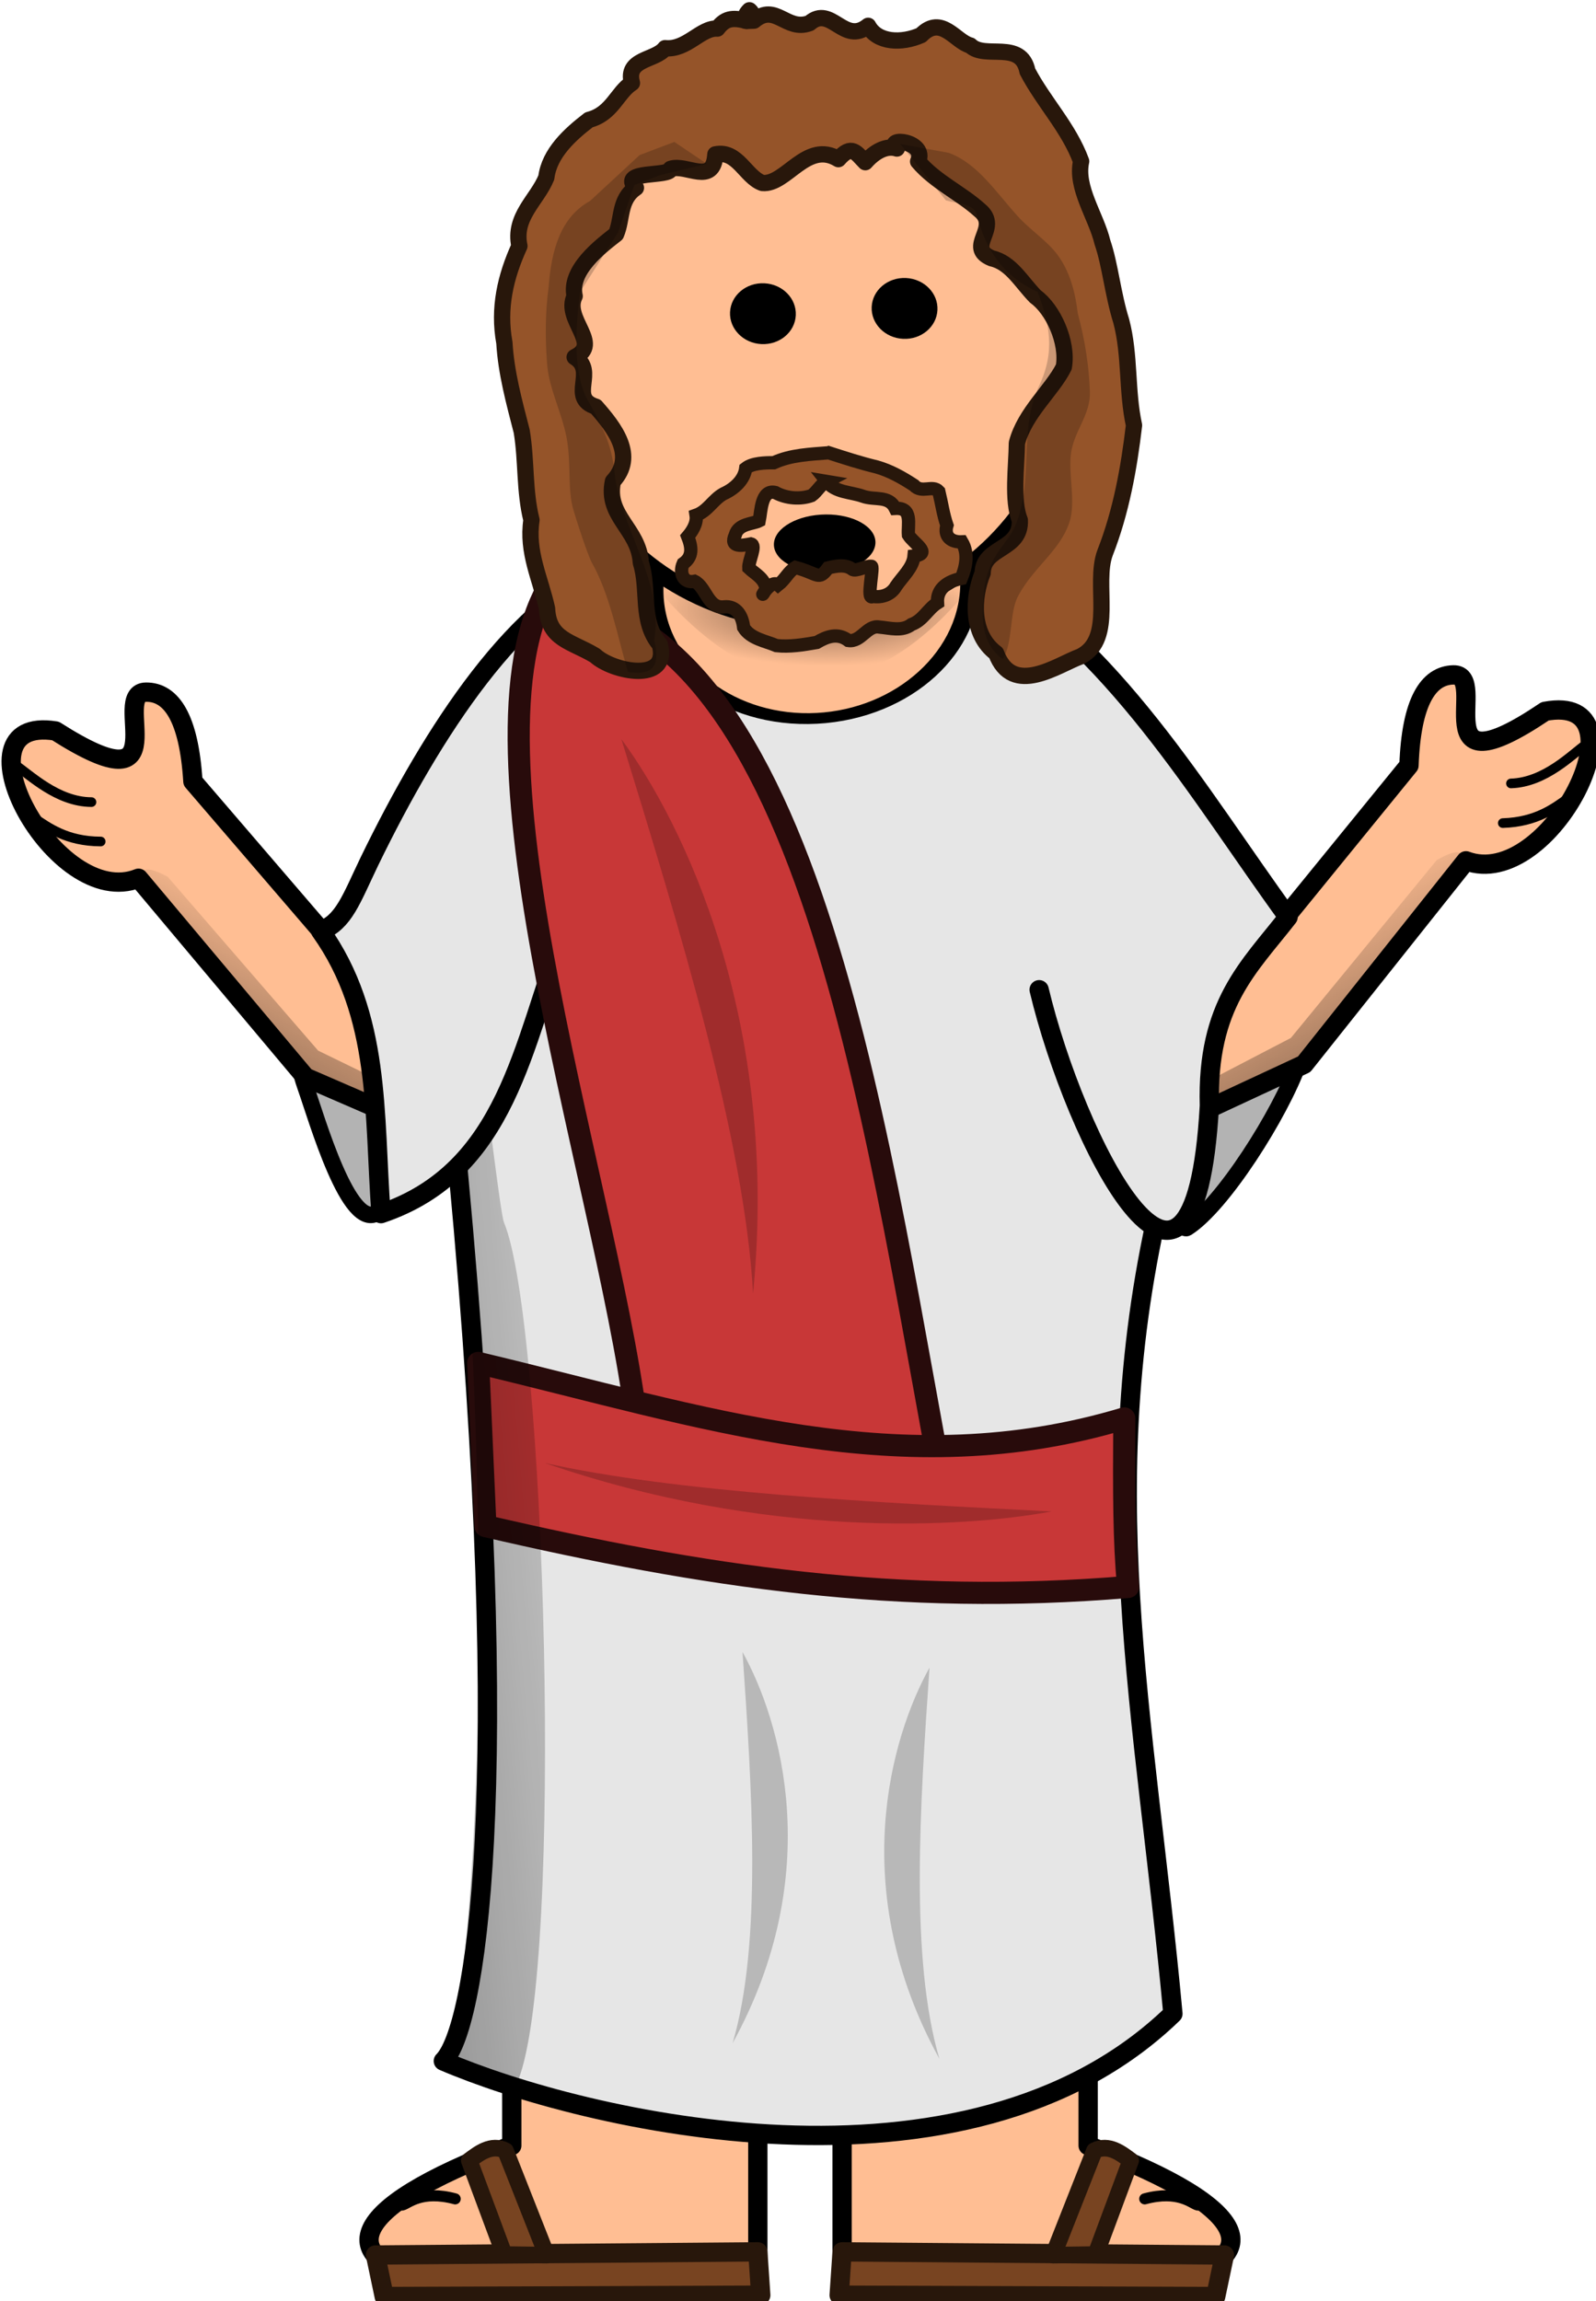
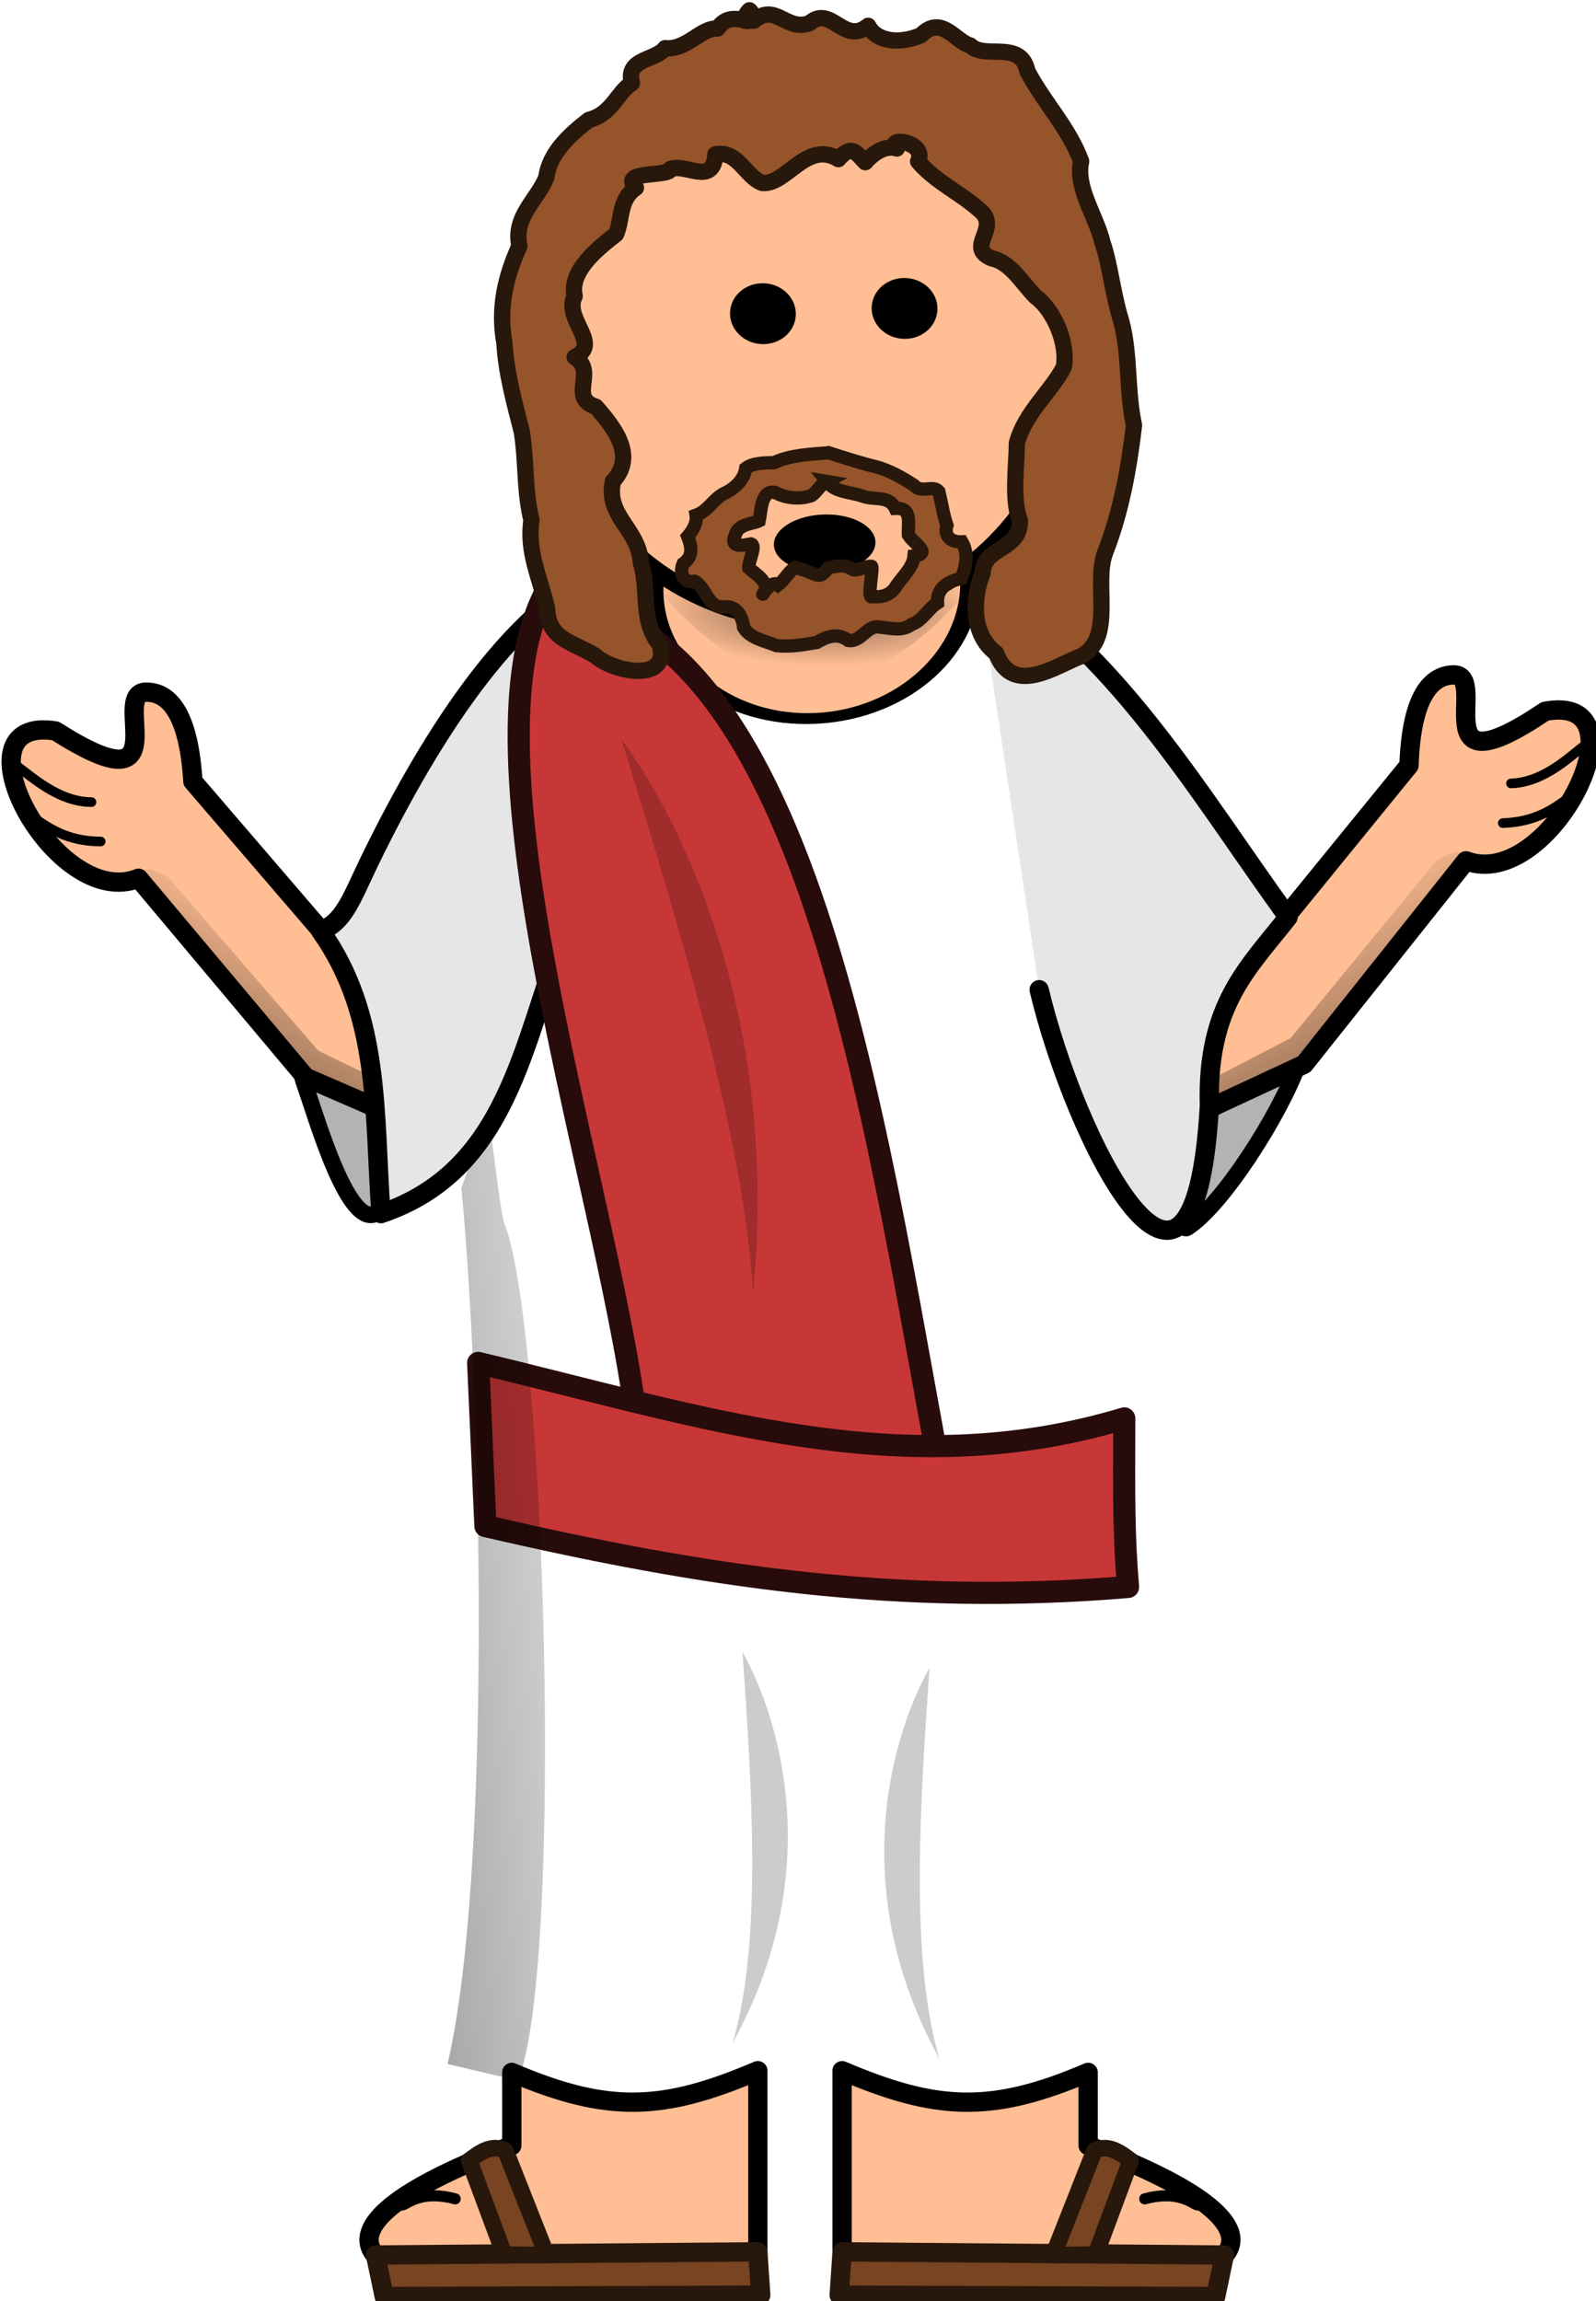
<svg xmlns="http://www.w3.org/2000/svg" xmlns:ns1="http://www.inkscape.org/namespaces/inkscape" xmlns:ns2="http://sodipodi.sourceforge.net/DTD/sodipodi-0.dtd" xmlns:xlink="http://www.w3.org/1999/xlink" width="38.212mm" height="55.076mm" viewBox="0 0 38.212 55.076" version="1.1" id="svg1682" ns1:version="0.92.3 (2405546, 2018-03-11)" ns2:docname="jesus.svg">
  <defs id="defs1676">
    <radialGradient r="17" fy="159.819" fx="151.875" cy="159.819" cx="151.875" gradientTransform="matrix(0.876,0.022,-0.007,0.286,-14.963,128.4)" gradientUnits="userSpaceOnUse" id="radialGradient5176" xlink:href="#linearGradient7335" ns1:collect="always" />
    <linearGradient ns1:collect="always" id="linearGradient7335">
      <stop style="stop-color:#000000;stop-opacity:0.498" offset="0" id="stop7337" />
      <stop style="stop-color:#000000;stop-opacity:0" offset="1" id="stop7339" />
    </linearGradient>
    <linearGradient ns1:collect="always" xlink:href="#linearGradient7335" id="linearGradient11092" gradientUnits="userSpaceOnUse" gradientTransform="matrix(0.718,0.262,-0.321,0.586,166.768,30.122)" x1="97.75" y1="271.125" x2="119.5" y2="261.25" />
    <linearGradient y2="305.625" x2="211.75" y1="278.875" x1="181.25" gradientTransform="matrix(-0.688,-0.423,-0.522,0.557,380.656,196.214)" gradientUnits="userSpaceOnUse" id="linearGradient5149" xlink:href="#linearGradient4157" ns1:collect="always" />
    <linearGradient id="linearGradient4157" ns1:collect="always">
      <stop id="stop4159" offset="0" style="stop-color:#000000;stop-opacity:0" />
      <stop id="stop4161" offset="1" style="stop-color:#000000;stop-opacity:0.4" />
    </linearGradient>
    <linearGradient ns1:collect="always" xlink:href="#linearGradient7335" id="linearGradient2340" gradientUnits="userSpaceOnUse" gradientTransform="matrix(0.718,0.262,-0.321,0.586,166.768,30.122)" x1="97.75" y1="271.125" x2="119.5" y2="261.25" />
  </defs>
  <ns2:namedview id="base" pagecolor="#ffffff" bordercolor="#666666" borderopacity="1.0" ns1:pageopacity="0.0" ns1:pageshadow="2" ns1:zoom="0.35" ns1:cx="1066.497" ns1:cy="-21.634381" ns1:document-units="mm" ns1:current-layer="layer1" showgrid="false" fit-margin-top="0" fit-margin-left="0" fit-margin-right="0" fit-margin-bottom="0" ns1:window-width="1920" ns1:window-height="1172" ns1:window-x="1600" ns1:window-y="0" ns1:window-maximized="1" />
  <g ns1:label="Layer 1" ns1:groupmode="layer" id="layer1" transform="translate(316.195,-88.034)">
    <g transform="matrix(0.265,0,0,0.265,-327.636,55.657)" id="g5191">
      <g id="g10900" transform="translate(-17.234,66.554)">
        <g id="use14378" transform="matrix(1.017,0,0,1.017,-69.424,-53.138)" style="fill:#ffbe93;fill-opacity:1">
          <path ns2:nodetypes="cccccc" id="path10234" d="m 173.127,290.983 v 6.5 c -31.326,11.805 2.936,16.347 21.858,9.905 v -6.367 -10.188 c -8.364,3.566 -13.259,3.837 -21.858,0.15 z" style="display:inline;fill:#ffbe93;fill-opacity:1;fill-rule:nonzero;stroke:#000000;stroke-width:1.715;stroke-linecap:round;stroke-linejoin:round;stroke-miterlimit:4;stroke-dasharray:none;stroke-dashoffset:0;stroke-opacity:1" ns1:connector-curvature="0" />
        </g>
        <g style="fill:#ffbe93;fill-opacity:1" transform="matrix(1.017,0,0,1.017,-69.424,-47.138)" id="g10889">
          <path style="display:inline;fill:#784421;fill-opacity:1;fill-rule:nonzero;stroke:#28170b;stroke-width:1.715;stroke-linecap:round;stroke-linejoin:round;stroke-miterlimit:4;stroke-dasharray:none;stroke-dashoffset:0;stroke-opacity:1" d="m 161.019,301.302 0.777,3.686 33.45,-0.12 -0.261,-3.847 z" id="path10891" ns2:nodetypes="ccccc" ns1:connector-curvature="0" />
        </g>
        <path style="fill:#784421;fill-opacity:1;stroke:#28170b;stroke-width:1.5;stroke-linecap:round;stroke-linejoin:round;stroke-miterlimit:4;stroke-dashoffset:0;stroke-opacity:1" d="m 102.804,250.751 c 0.817,-0.598 1.981,-1.561 3.275,-0.885 l 3.723,9.431 -3.837,-0.052 -3.16,-8.494 -1.3e-4,-4.8e-4 z" id="rect10893" ns2:nodetypes="ccccccc" ns1:connector-curvature="0" />
        <path style="fill:none;stroke:#000000;stroke-width:1px;stroke-linecap:round;stroke-linejoin:round;stroke-opacity:1" d="m 96.753,254.772 c 0.506,-0.113 1.698,-1.386 4.78,-0.558" id="path10896" ns2:nodetypes="cc" ns1:connector-curvature="0" />
      </g>
      <use height="352" width="799.998" transform="matrix(-1,0,0,1,230.898,0)" id="use10908" xlink:href="#g10900" y="0" x="0" />
      <path ns2:nodetypes="cssssc" id="path11105" d="m 160.519,218.137 c -1.658,4.638 -6.9,12.906 -10.107,14.929 -0.771,0.486 -2.395,-6.268 -3.038,-6.498 -3.315,-1.185 -0.917,-6.969 1.139,-12.722 2.056,-5.753 6.411,-9.456 9.726,-8.271 3.315,1.185 4.336,6.81 2.28,12.563 z" style="fill:#b3b3b3;fill-opacity:1;stroke:#000000;stroke-width:1.5;stroke-linecap:round;stroke-linejoin:round;stroke-miterlimit:4;stroke-dashoffset:0;stroke-opacity:1" ns1:connector-curvature="0" />
-       <path style="fill:#e6e6e6;fill-opacity:1;fill-rule:nonzero;stroke:#000000;stroke-width:1.744;stroke-linecap:round;stroke-linejoin:round;stroke-miterlimit:4;stroke-dashoffset:0;stroke-opacity:1" d="m 118.161,165.559 c 17.815,1.595 29.946,29.438 30.286,63.243 -6.816,26.93 -1.787,48.231 0.697,75.248 -18.673,18.079 -53.424,9.631 -65.916,4.269 2.804,-2.767 6.64,-23.594 1.34,-80.373 0.924,-36.114 14.87,-64.063 33.593,-62.386 z" id="path4479" ns2:nodetypes="cccccc" ns1:connector-curvature="0" />
      <ellipse transform="matrix(-0.01,-0.263,-0.472,0.025,260.391,211.742)" id="path4483" style="fill:#ffbe93;fill-opacity:1;fill-rule:nonzero;stroke:#000000;stroke-width:3.707;stroke-linecap:round;stroke-linejoin:round;stroke-miterlimit:4;stroke-dasharray:none;stroke-dashoffset:0;stroke-opacity:1" cx="167.75" cy="301.25" rx="45.25" ry="30.25" />
      <path style="fill:url(#radialGradient5176);fill-rule:evenodd;stroke:none" d="m 101.348,173.86 c 11.867,15.216 22.694,10.666 30.787,-0.345 -9.642,4.963 -21.422,5.278 -30.787,0.345 z" id="path4485" ns2:nodetypes="ccc" ns1:connector-curvature="0" />
      <path style="fill:#b3b3b3;fill-opacity:1;stroke:#000000;stroke-width:1.5;stroke-linecap:round;stroke-linejoin:round;stroke-miterlimit:4;stroke-dashoffset:0;stroke-opacity:1" d="m 70.796,220.387 c 0.967,2.704 3.941,13.204 6.52,11.275 4.388,-3.283 9.017,-9.362 9.221,-10.589 0.433,-2.609 -3.731,-0.446 -5.787,-6.2 -2.056,-5.753 -3.671,-8.484 -6.986,-7.299 -3.315,1.185 -5.024,7.06 -2.967,12.813 z" id="path11108" ns2:nodetypes="cssssc" ns1:connector-curvature="0" />
      <ellipse style="display:inline;fill:#ffbe93;fill-opacity:1;fill-rule:nonzero;stroke:#000000;stroke-width:2.035;stroke-linecap:round;stroke-linejoin:round;stroke-miterlimit:4;stroke-dasharray:none;stroke-dashoffset:0;stroke-opacity:1" id="path4499" transform="matrix(-0.805,0.102,0.102,0.803,203.843,39.917)" cx="124.804" cy="126.433" rx="29.345" ry="29.698" />
      <ellipse transform="matrix(-0.979,0.007,-0.025,0.604,228.203,82.222)" id="path6357" style="fill:#000000;fill-opacity:1;fill-rule:nonzero;stroke:none" cx="109.16" cy="146.144" rx="4.685" ry="4.331" />
      <ellipse style="fill:#000000;fill-opacity:1;fill-rule:nonzero;stroke:none" id="path4505" transform="matrix(-0.634,-0.031,-0.031,0.634,198.637,60.762)" cx="109.16" cy="146.144" rx="4.685" ry="4.331" />
      <ellipse transform="matrix(-0.634,-0.031,-0.031,0.634,185.84,61.237)" id="use18960" style="fill:#000000;fill-opacity:1;fill-rule:nonzero;stroke:none" cx="109.16" cy="146.144" rx="4.685" ry="4.331" />
      <g transform="matrix(0.46,-0.907,-0.907,-0.46,191.689,458.532)" id="use9003">
        <path style="fill:#ffbe93;fill-opacity:1;fill-rule:evenodd;stroke:#000000;stroke-width:1.715;stroke-linecap:round;stroke-linejoin:round;stroke-opacity:1" d="m 156.459,202.643 -0.588,9.717 9.051,21.231 c -6.016,5.221 5.427,21.54 8.331,12.49 -1.313,-13.354 5.205,-2.686 6.714,-5.616 1.026,-1.992 -0.308,-4.428 -5.19,-7.296 l -8.179,-19.817 -0.294,-7.718 c -2.885,0.3 -7.322,-0.407 -9.843,-2.991 z" id="path10220" ns2:nodetypes="ccccsccccc" ns1:connector-curvature="0" />
        <path style="fill:url(#linearGradient2340);fill-rule:evenodd;stroke:none" d="m 156.744,202.347 -0.81,10.037 8.684,21.032 c 0.81,0.169 1.664,0.733 1.596,-2.078 l -7.726,-18.901 0.138,-8.613 z" id="path10222" ns2:nodetypes="ccccccc" ns1:connector-curvature="0" />
        <path style="fill:none;stroke:#000000;stroke-width:0.857px;stroke-linecap:round;stroke-linejoin:round;stroke-opacity:1" d="m 168.938,247.875 c -0.179,-1.516 -1.238,-4.782 0.125,-7.5" id="path10224" ns2:nodetypes="cc" ns1:connector-curvature="0" />
        <path ns2:nodetypes="cc" id="path10226" d="m 165.5,244.312 c -0.179,-1.516 -0.551,-3.532 0.812,-6.25" style="fill:none;stroke:#000000;stroke-width:0.857px;stroke-linecap:round;stroke-linejoin:round;stroke-opacity:1" ns1:connector-curvature="0" />
      </g>
      <path clip-path="none" ns2:nodetypes="ccccs" id="path11110" d="m 94.122,206.63 c -3.769,9.715 -5.043,21.295 -16.526,25.157 -0.66,-9.033 0.002,-17.867 -5.457,-25.536 2.104,-0.783 2.775,-2.882 4.414,-6.286 5.719,-11.76 13.406,-23.653 22.155,-26.69" style="fill:#e6e6e6;fill-opacity:1;fill-rule:nonzero;stroke:#000000;stroke-width:1.744;stroke-linecap:round;stroke-linejoin:round;stroke-miterlimit:4;stroke-dashoffset:0;stroke-opacity:1" ns1:connector-curvature="0" />
      <path style="fill:#c83737;fill-opacity:1;stroke:#280b0b;stroke-width:2;stroke-miterlimit:4;stroke-dasharray:none;stroke-opacity:1" d="m 92.149,176.27 c -7.596,16.406 7.63,58.359 8.88,77.859 18.333,5 10.104,10.125 27.938,5.625 -6.333,-32.5 -12.027,-82.524 -36.817,-83.484 z" id="rect3257" ns2:nodetypes="cccc" ns1:connector-curvature="0" />
      <g id="g10847" transform="matrix(-0.484,-0.895,0.895,-0.484,46.379,460.586)">
        <path ns2:nodetypes="ccccsccccc" id="path10849" d="m 156.459,202.643 -0.588,9.717 9.051,21.231 c -6.016,5.221 5.427,21.54 8.331,12.49 -1.313,-13.354 5.205,-2.686 6.714,-5.616 1.026,-1.992 -0.308,-4.428 -5.19,-7.296 l -8.179,-19.817 -0.294,-7.718 c -3.341,-1.228 -7.501,-1.01 -9.843,-2.991 z" style="fill:#ffbe93;fill-opacity:1;fill-rule:evenodd;stroke:#000000;stroke-width:1.715;stroke-linecap:round;stroke-linejoin:round;stroke-opacity:1" ns1:connector-curvature="0" />
        <path ns2:nodetypes="ccccccc" id="path10851" d="m 156.744,202.347 -0.81,10.037 8.684,21.032 c 0.81,0.169 1.664,0.733 1.596,-2.078 l -7.726,-18.901 0.138,-8.613 z" style="fill:url(#linearGradient11092);fill-rule:evenodd;stroke:none" ns1:connector-curvature="0" />
        <path ns2:nodetypes="cc" id="path10853" d="m 168.938,247.875 c -0.179,-1.516 -1.238,-4.782 0.125,-7.5" style="fill:none;stroke:#000000;stroke-width:0.857px;stroke-linecap:round;stroke-linejoin:round;stroke-opacity:1" ns1:connector-curvature="0" />
        <path style="fill:none;stroke:#000000;stroke-width:0.857px;stroke-linecap:round;stroke-linejoin:round;stroke-opacity:1" d="m 165.5,244.312 c -0.179,-1.516 -0.551,-3.532 0.812,-6.25" id="path10855" ns2:nodetypes="cc" ns1:connector-curvature="0" />
      </g>
      <path style="fill:#e6e6e6;fill-opacity:1;fill-rule:nonzero;stroke:#000000;stroke-width:1.744;stroke-linecap:round;stroke-linejoin:round;stroke-miterlimit:4;stroke-dashoffset:0;stroke-opacity:1" d="m 137.058,211.565 c 3.194,13.44 13.994,35.165 15.382,10.474 -0.258,-9.157 3.575,-12.499 7.11,-17.038 -8.065,-11.07 -15.752,-24.571 -28.257,-31.726" id="path4487" ns2:nodetypes="cccc" clip-path="none" ns1:connector-curvature="0" />
      <g id="g9408" transform="translate(-17.234,66.554)">
        <path ns2:nodetypes="ccccccccccccccccccccccccccccccccccccccccccccccccc" id="path12590" d="m 127.881,57.521 c -1.344,-0.373 -1.986,-0.202 -2.661,0.685 -1.487,-0.099 -2.768,1.968 -4.723,1.768 -0.849,1.141 -3.608,0.903 -2.995,3.148 -1.335,0.845 -1.772,2.782 -3.886,3.326 -1.739,1.336 -3.579,3.015 -3.848,5.204 -0.825,2.04 -2.999,3.536 -2.432,6.192 -1.259,2.757 -1.93,5.608 -1.358,8.734 0.159,2.719 0.89,5.371 1.566,8.002 0.446,2.7 0.219,5.362 0.882,8.014 -0.442,2.887 0.809,5.28 1.406,7.984 0.136,2.825 2.186,2.951 4.345,4.256 1.553,1.456 6.78,2.548 5.845,-0.986 -1.794,-2.127 -0.941,-4.955 -1.715,-7.403 -0.178,-3.055 -3.201,-4.187 -2.522,-7.352 2.128,-2.294 0.147,-4.82 -1.545,-6.739 -2.535,-0.785 0.157,-3.226 -1.914,-4.476 2.516,-1.209 -1.044,-3.395 0.002,-5.514 -0.53,-2.335 2.341,-4.493 3.741,-5.591 0.597,-1.389 0.235,-3.133 1.793,-4.185 -1.605,-1.637 3.118,-0.94 3.132,-1.713 1.458,-0.495 3.862,1.577 4.046,-1.31 2.014,-0.415 2.736,2.05 4.246,2.585 2.147,0.208 4.007,-3.9 6.869,-2.154 1.215,-1.395 1.611,-0.549 2.432,0.276 0.844,-0.966 1.916,-1.545 2.851,-1.235 -1.142,-1.079 2.736,-0.703 1.921,1.169 1.541,1.825 3.893,2.883 5.559,4.396 1.974,1.608 -1.372,3.338 1.094,4.354 1.738,0.385 2.658,2.138 3.955,3.46 1.576,1.128 2.949,4.109 2.556,6.351 -1.07,2.139 -3.522,4.12 -4.242,6.874 -0.019,2.075 -0.459,5.183 0.265,6.953 0.129,2.778 -3.309,2.357 -3.356,4.779 -0.898,2.205 -1.076,5.537 1.215,7.243 1.5,4.011 5.565,1.037 7.633,0.292 3.145,-1.624 1.144,-6.526 2.213,-9.366 1.442,-3.679 2.155,-7.61 2.613,-11.51 -0.681,-3.118 -0.334,-6.328 -1.156,-9.417 -0.755,-2.398 -1.007,-5.119 -1.693,-7.098 -0.582,-2.419 -2.455,-4.927 -1.928,-7.327 -1.119,-3.035 -3.368,-5.307 -4.85,-8.13 -0.576,-2.882 -3.852,-1.021 -5.165,-2.329 -1.327,-0.324 -2.604,-2.82 -4.444,-0.935 -1.762,0.782 -3.961,0.703 -4.784,-0.841 -2.194,1.79 -3.344,-1.94 -5.293,-0.242 -2.117,0.794 -3.063,-1.876 -5.02,-0.225 -2.051,0.091 0.568,-0.083 -0.415,-0.935 -1.161,1.194 1.222,0.758 0.374,0.622" style="fill:#955429;fill-opacity:1;fill-rule:evenodd;stroke:#28170b;stroke-width:1.472;stroke-linecap:round;stroke-linejoin:round;stroke-miterlimit:4;stroke-dasharray:none;stroke-opacity:1" ns1:connector-curvature="0" />
-         <path ns2:nodetypes="ccccssssccsscccccc" id="path4281" d="m 121.334,68.442 -3.133,1.185 -4.492,4.152 c -2.638,1.451 -3.482,4.394 -3.732,7.758 -0.306,2.217 -0.322,4.571 -0.142,6.954 0.166,2.194 1.324,4.413 1.745,6.57 0.473,2.423 0.069,4.728 0.637,6.622 0.786,2.624 1.493,4.463 1.654,4.745 1.619,2.843 2.308,6.587 3.268,9.88 1.734,0.241 3.094,0.005 2.372,-2.88 0.947,-5.217 -3.061,-10.028 -3.589,-15.193 -0.266,-2.6 -1.197,-4.3 -2.436,-6.514 -1.317,-2.355 -1.091,-6.486 -0.668,-9.724 l 3.431,-5.38 1.468,-4.28 2.319,-0.895 4.238,-1.019 z" style="opacity:0.2;fill:#000000;stroke:none" ns1:connector-curvature="0" />
-         <path style="opacity:0.2;fill:#000000;stroke:none" d="m 157.785,83.933 c 0.658,2.424 1.01,4.772 1.093,7.07 0.074,2.041 -1.364,3.457 -1.688,5.436 -0.32,1.957 0.479,4.478 -0.18,6.41 -0.871,2.554 -3.265,4.04 -4.626,6.623 -0.803,1.525 -0.431,4.124 -1.373,5.681 -2.082,-1.473 -1.901,-4.043 -1.714,-6.002 0.325,-3.397 2.048,-4.182 2.856,-6.1 1.672,-3.968 0.28,-8.675 2.111,-12.522 1.535,-3.227 0.948,-5.644 -0.1,-8.532 -3.604,-1.653 -4.825,-4.421 -5.542,-7.049 -0.256,-0.938 -1.742,-0.925 -2.755,-1.229 l -4.118,-5.093 4.376,0.801 c 2.625,0.966 4.277,3.573 6.252,5.746 1.135,1.248 2.635,2.192 3.584,3.476 1.114,1.509 1.601,3.386 1.824,5.285 z" id="path4283" ns2:nodetypes="cssssccsscscccssc" ns1:connector-curvature="0" />
      </g>
      <path ns2:nodetypes="ccccccccccccccccccccccccccccccccsccccccccccc" id="path3248" d="m 118.048,163.07 c -1.669,0.133 -3.419,0.189 -4.963,0.899 -0.795,-0.002 -1.937,0.027 -2.536,0.506 -0.128,1.029 -1.012,1.854 -2.001,2.295 -0.956,0.524 -1.427,1.57 -2.483,1.941 0.122,0.777 -0.413,1.517 -0.759,1.923 0.383,0.973 0.487,1.828 -0.412,2.45 -0.357,0.801 -0.009,1.809 1.034,1.594 1.039,0.515 1.209,2.489 2.648,2.309 1.173,-0.137 1.684,0.886 1.785,1.867 0.621,1.021 1.999,1.219 2.96,1.631 1.188,0.133 2.462,-0.079 3.647,-0.285 0.942,-0.554 1.892,-0.893 2.851,-0.177 1.154,0.18 1.695,-1.417 2.79,-1.213 0.989,0.087 2.064,0.426 2.916,-0.229 1.054,-0.384 1.457,-1.388 2.349,-1.954 -0.085,-1.347 1.004,-1.961 2.146,-2.207 0.403,-0.982 0.702,-2.211 0.061,-3.303 -0.988,0.045 -1.646,-0.5 -1.353,-1.493 -0.335,-0.959 -0.475,-2.007 -0.733,-3.063 -0.574,-0.627 -1.547,0.217 -2.246,-0.554 -1.057,-0.69 -2.158,-1.315 -3.379,-1.659 -1.46,-0.349 -2.891,-0.818 -4.321,-1.278 z m -0.199,2.586 c 0.793,1.019 2.172,0.946 3.268,1.334 1.084,0.398 2.355,-0.101 2.945,1.103 1.598,-0.092 1.108,1.405 1.186,2.404 0.462,0.756 2.175,1.69 0.509,1.893 -0.092,1.049 -1.034,1.855 -1.621,2.722 -0.455,0.807 -1.331,1.054 -2.113,0.929 -0.63,0.452 0.19,-2.938 -0.156,-2.712 -0.364,-0.078 -1.389,0.504 -1.693,0.266 -0.603,-0.475 -1.456,-0.3 -2.183,-0.127 -0.882,1.201 -0.858,0.514 -2.952,-0.042 -0.644,0.375 -0.902,1.061 -1.564,1.582 -0.714,-0.638 -1.941,1.778 -1.103,0.426 -0.021,-0.983 -1.024,-1.453 -1.545,-1.959 -0.037,-0.668 0.728,-2.04 0.193,-2.176 -0.707,0.137 -1.975,0.403 -1.419,-0.801 0.27,-1.04 1.615,-0.997 2.164,-1.282 0.18,-0.867 0.17,-2.87 1.458,-2.557 1.014,0.557 2.299,0.629 3.279,0.274 0.51,-0.356 0.794,-0.991 1.348,-1.277 z" style="fill:#955429;fill-opacity:1;stroke:#28170b;stroke-width:1.2;stroke-miterlimit:4;stroke-dasharray:none;stroke-opacity:1" ns1:connector-curvature="0" />
      <path ns2:nodetypes="ccccc" id="path10845" d="m 86.375,245.27 0.654,14.734 c 19.755,4.574 37.311,7.237 58.062,5.5 -0.382,-4.44 -0.374,-8.055 -0.34,-15.221 -20.12,6.039 -37.932,-0.136 -58.376,-5.013 z" style="fill:#c83737;fill-opacity:1;stroke:#280b0b;stroke-width:2;stroke-linecap:round;stroke-linejoin:round;stroke-miterlimit:4;stroke-dasharray:none;stroke-opacity:1" ns1:connector-curvature="0" />
      <path ns2:nodetypes="cccssc" id="path4475" d="m 89.973,310.085 -6.365,-1.498 c 4.002,-17.041 3.102,-59.906 1.25,-79.101 l 2.4,-6.705 c 0.088,-0.245 1.131,9.038 1.454,9.814 3.739,8.984 5.449,67.182 1.261,77.49 z" style="fill:url(#linearGradient5149);fill-rule:evenodd;stroke:none" ns1:connector-curvature="0" />
      <path ns2:nodetypes="ccc" id="path25926" d="m 128.047,308.121 c -8.43,-15.313 -4.363,-29.093 -0.894,-35.326 -0.859,12.425 -1.779,26.25 0.894,35.326 z" style="opacity:0.2;fill:#000000;stroke:none" ns1:connector-curvature="0" />
      <path style="opacity:0.2;fill:#000000;stroke:none" d="m 109.364,306.706 c 8.43,-15.313 4.363,-29.093 0.894,-35.326 0.859,12.425 1.779,26.25 -0.894,35.326 z" id="path10881" ns2:nodetypes="ccc" ns1:connector-curvature="0" />
      <path style="opacity:0.2;fill:#000000;stroke:none" d="m 111.211,239.01 c 2.432,-24.731 -6.377,-42.607 -11.898,-50.08 5.292,17.174 11.147,36.295 11.898,50.08 z" id="path10883" ns2:nodetypes="ccc" ns1:connector-curvature="0" />
-       <path ns2:nodetypes="ccc" id="path10885" d="m 92.379,254.301 c 20,6.912 37.795,5.87 45.816,4.383 -16.095,-0.81 -34.003,-1.734 -45.816,-4.383 z" style="opacity:0.2;fill:#000000;stroke:none" ns1:connector-curvature="0" />
    </g>
  </g>
</svg>